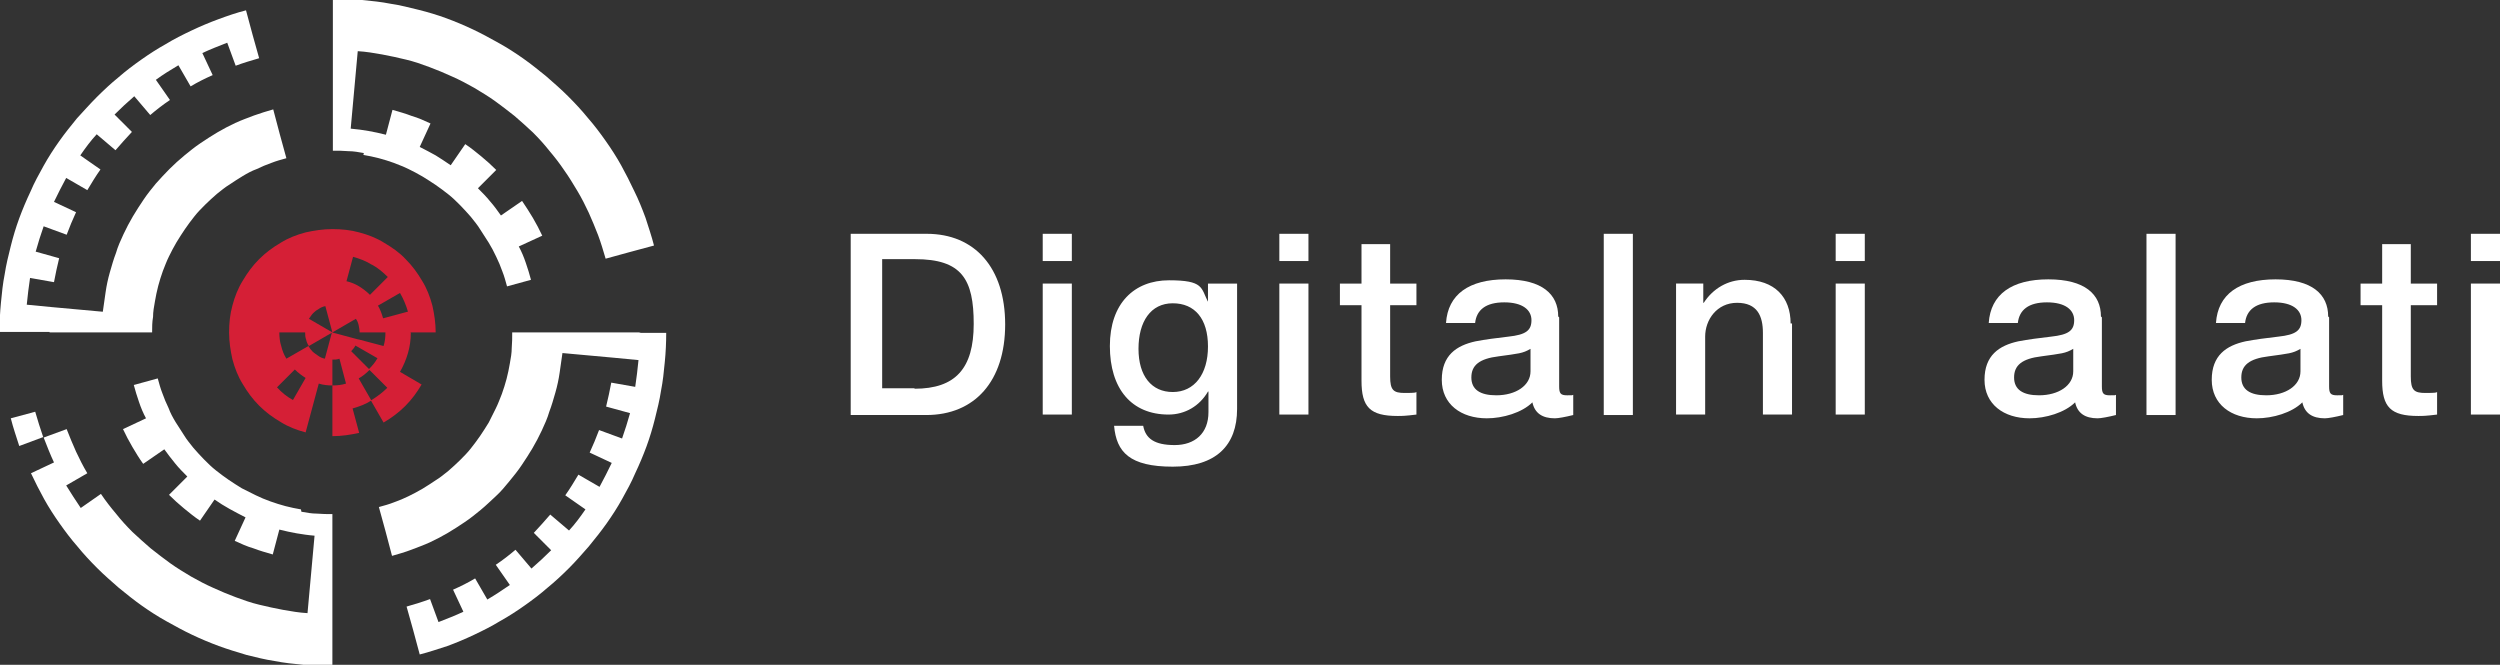
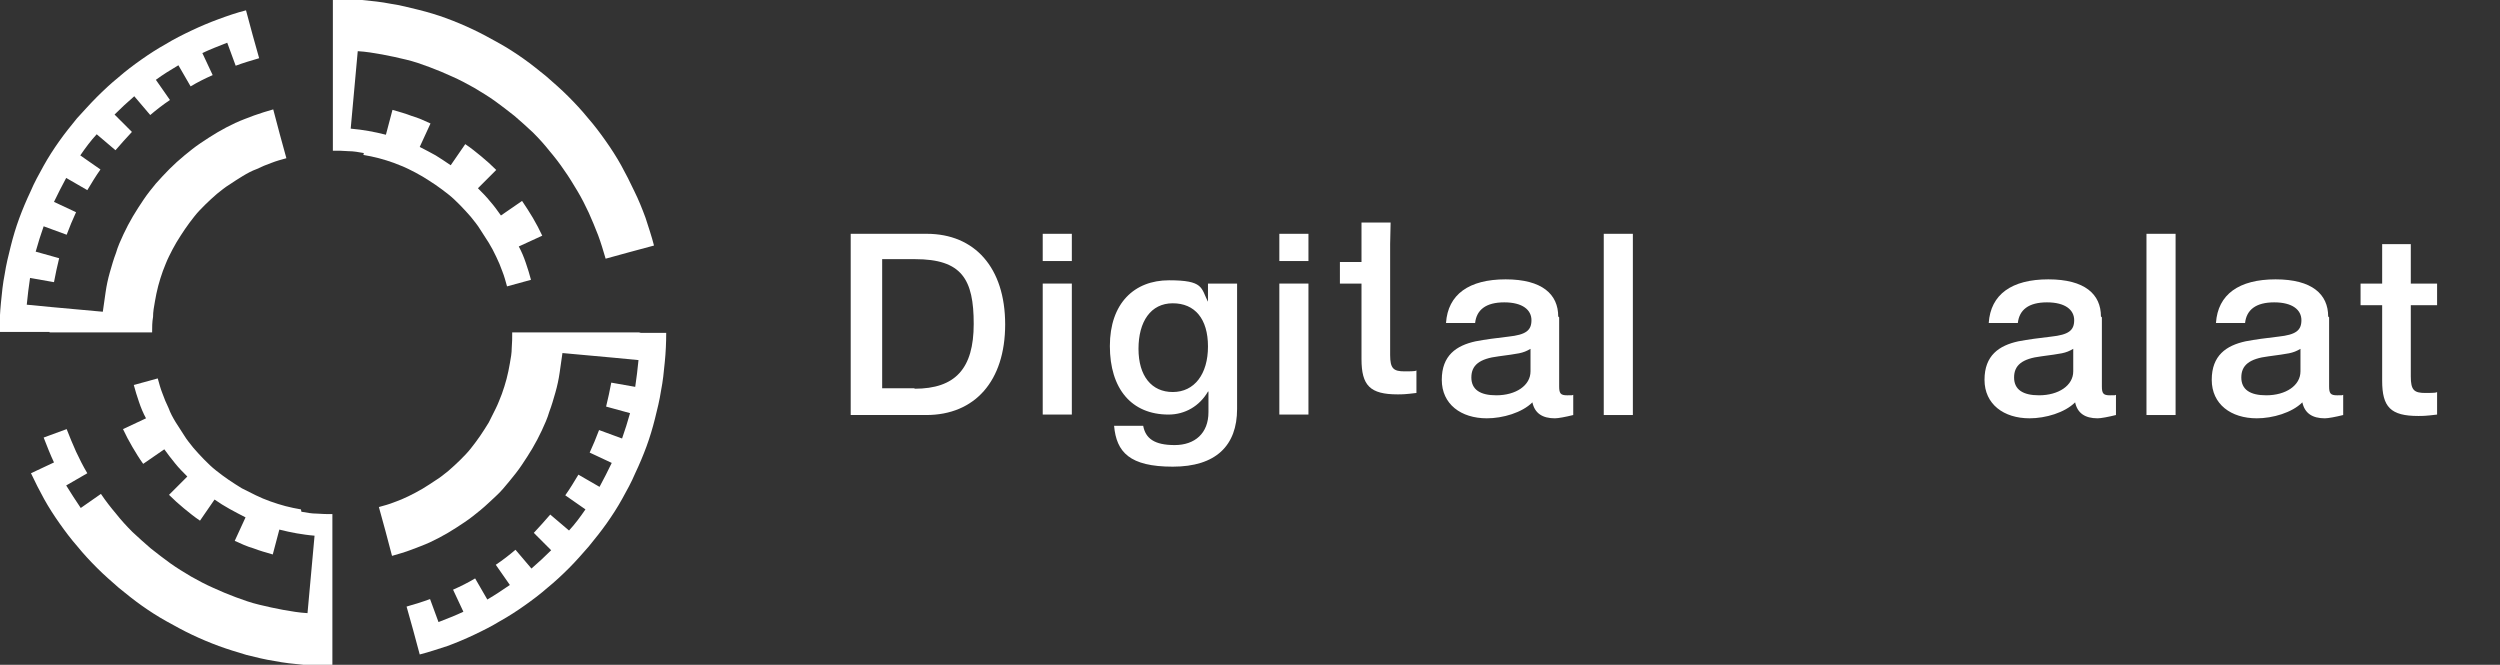
<svg xmlns="http://www.w3.org/2000/svg" id="Layer_1" version="1.1" viewBox="0 0 532.5 141.6">
  <rect x="0" y="0" width="532.5" height="141.6" fill="#333333" stroke="none" />
  <defs>
    <style>
      .st0 {
        fill: #fff;
      }

      .st1 {
        fill: #d51f36;
      }
    </style>
  </defs>
  <g>
    <path class="st0" d="M197.4,49.8c10.2,0,16.7,7.2,16.7,19.3s-6.5,19.3-16.8,19.3h-16.1v-38.6h16.3ZM194.8,82.8c8.7,0,12.6-4.3,12.6-13.8s-2.5-13.8-12.5-13.8h-7v27.5h6.9Z" />
    <path class="st0" d="M228.3,49.8v5.8h-6.2v-5.8h6.2ZM228.3,60.4v27.9h-6.2v-27.9h6.2Z" />
    <path class="st0" d="M257.2,64.2h.1v-3.8h6.2v26.7c0,7.8-4.5,12.3-13.7,12.3s-12-3.1-12.5-8.7h6.2c.5,2.7,2.4,4.1,6.7,4.1s7.2-2.5,7.2-7v-4.4h-.1c-1.8,3.1-4.9,4.9-8.4,4.9-7.9,0-12.5-5.5-12.5-14.6s5.2-14,12.6-14,6.8,1.6,8.3,4.6ZM249.8,83.5c4.6,0,7.5-3.8,7.5-9.7s-2.8-9.2-7.5-9.2-7.3,3.9-7.3,9.7,2.8,9.2,7.3,9.2Z" />
    <path class="st0" d="M278.7,49.8v5.8h-6.2v-5.8h6.2ZM278.7,60.4v27.9h-6.2v-27.9h6.2Z" />
-     <path class="st0" d="M296.1,52v8.4h5.6v4.6h-5.6v15.2c0,2.9.7,3.5,3.1,3.5s2.3-.1,2.5-.2v4.8c-2.4.3-3.1.3-4,.3-5.9,0-7.7-1.9-7.7-7.5v-16.1h-4.6v-4.6h4.6v-8.4h6.2Z" />
+     <path class="st0" d="M296.1,52v8.4h5.6h-5.6v15.2c0,2.9.7,3.5,3.1,3.5s2.3-.1,2.5-.2v4.8c-2.4.3-3.1.3-4,.3-5.9,0-7.7-1.9-7.7-7.5v-16.1h-4.6v-4.6h4.6v-8.4h6.2Z" />
    <path class="st0" d="M332.1,67.6v14.7c0,1.5.3,1.9,1.7,1.9s.9,0,1.3-.1v4.3c-1.6.4-3.2.7-3.9.7-2.7,0-4.3-1.1-4.8-3.4-2.2,2.2-6.3,3.4-9.7,3.4-5.5,0-9.6-3-9.6-8.2s3.1-7.3,7.2-8.2c2.1-.4,4.4-.7,7-1,3.7-.4,4.9-1.3,4.9-3.5s-1.9-3.8-5.8-3.8-5.9,1.6-6.2,4.4h-6.2c.4-6.1,4.9-9.3,12.7-9.3s11.2,3.2,11.2,7.9ZM318.7,84.2c4.2,0,7.3-2.1,7.3-5.1v-4.8c-1.7,1-2.5,1-6.8,1.6-4.1.5-5.8,1.9-5.8,4.5s1.9,3.8,5.3,3.8Z" />
    <path class="st0" d="M347.8,49.8v38.6h-6.2v-38.6h6.2Z" />
-     <path class="st0" d="M381.7,68.9v19.4h-6.2v-17.4c0-3.6-1.2-6.4-5.5-6.4s-6.8,3.6-6.8,7.2v16.6h-6.2v-27.9h5.8v4.1h.1c2-3.1,5.2-4.9,8.7-4.9,6.4,0,9.8,3.7,9.8,9.3Z" />
-     <path class="st0" d="M397.2,49.8v5.8h-6.2v-5.8h6.2ZM397.2,60.4v27.9h-6.2v-27.9h6.2Z" />
    <path class="st0" d="M447.7,67.6v14.7c0,1.5.3,1.9,1.7,1.9s.9,0,1.3-.1v4.3c-1.6.4-3.2.7-3.9.7-2.7,0-4.3-1.1-4.8-3.4-2.2,2.2-6.3,3.4-9.7,3.4-5.5,0-9.6-3-9.6-8.2s3.1-7.3,7.2-8.2c2.1-.4,4.4-.7,7-1,3.7-.4,4.9-1.3,4.9-3.5s-1.9-3.8-5.8-3.8-5.9,1.6-6.2,4.4h-6.2c.4-6.1,4.9-9.3,12.7-9.3s11.2,3.2,11.2,7.9ZM434.3,84.2c4.2,0,7.3-2.1,7.3-5.1v-4.8c-1.7,1-2.5,1-6.8,1.6-4.1.5-5.8,1.9-5.8,4.5s1.9,3.8,5.3,3.8Z" />
    <path class="st0" d="M463.4,49.8v38.6h-6.2v-38.6h6.2Z" />
    <path class="st0" d="M496.1,67.6v14.7c0,1.5.3,1.9,1.7,1.9s.9,0,1.3-.1v4.3c-1.6.4-3.2.7-3.9.7-2.7,0-4.3-1.1-4.8-3.4-2.2,2.2-6.3,3.4-9.7,3.4-5.5,0-9.6-3-9.6-8.2s3.1-7.3,7.2-8.2c2.1-.4,4.4-.7,7-1,3.7-.4,4.9-1.3,4.9-3.5s-1.9-3.8-5.8-3.8-5.9,1.6-6.2,4.4h-6.2c.4-6.1,4.9-9.3,12.7-9.3s11.2,3.2,11.2,7.9ZM482.7,84.2c4.2,0,7.3-2.1,7.3-5.1v-4.8c-1.7,1-2.5,1-6.8,1.6-4.1.5-5.8,1.9-5.8,4.5s1.9,3.8,5.3,3.8Z" />
    <path class="st0" d="M513.5,52v8.4h5.6v4.6h-5.6v15.2c0,2.9.7,3.5,3.1,3.5s2.3-.1,2.5-.2v4.8c-2.4.3-3.1.3-4,.3-5.9,0-7.7-1.9-7.7-7.5v-16.1h-4.6v-4.6h4.6v-8.4h6.2Z" />
-     <path class="st0" d="M532.5,49.8v5.8h-6.2v-5.8h6.2ZM532.5,60.4v27.9h-6.2v-27.9h6.2Z" />
  </g>
  <g>
    <path class="st0" d="M136.1,70.8h-27c0,1.1,0,2.2-.1,3.3,0,1.1-.2,2.2-.4,3.3-.2,1.1-.4,2.2-.7,3.3-.3,1.1-.6,2.1-1,3.2-.4,1-.8,2.1-1.3,3.1-.5,1-1,2-1.5,3h0c-.6,1-1.2,1.9-1.8,2.8-.6.9-1.3,1.8-2,2.7-.7.9-1.5,1.7-2.3,2.5-.8.8-1.6,1.5-2.5,2.3-.9.7-1.7,1.4-2.7,2-.9.6-1.8,1.2-2.8,1.8-1,.6-2,1.1-3,1.6-1,.5-2,.9-3.1,1.3-1,.4-2.1.7-3.2,1l1.4,5.1,1.4,5.3c1.4-.4,2.8-.8,4.1-1.3,1.3-.5,2.7-1,4-1.6,1.3-.6,2.6-1.3,3.8-2,1.2-.7,2.4-1.5,3.6-2.3,1.2-.8,2.3-1.7,3.4-2.6,1.1-.9,2.1-1.9,3.2-2.9s2-2.1,2.9-3.2c.9-1.1,1.8-2.2,2.6-3.4.8-1.2,1.6-2.4,2.3-3.6.7-1.2,1.4-2.5,2-3.8.6-1.3,1.2-2.6,1.6-4,.5-1.3.9-2.7,1.3-4.1.4-1.4.7-2.8.9-4.2.2-1.4.4-2.8.6-4.2l5.5.5,5.5.5,5.2.5c-.2,1.9-.4,3.8-.7,5.7l-5.1-.9c-.3,1.7-.7,3.4-1.1,5.1l5.1,1.4c-.5,1.8-1.1,3.7-1.7,5.4l-4.9-1.8c-.6,1.6-1.3,3.3-2,4.8l4.7,2.2c-.8,1.7-1.7,3.4-2.6,5.1l-4.5-2.6c-.9,1.5-1.8,3-2.8,4.4l4.3,3c-1.1,1.6-2.2,3.1-3.5,4.5l-4-3.4c-1.1,1.3-2.3,2.6-3.5,3.9l3.7,3.7c-1.3,1.3-2.7,2.6-4.2,3.9l-3.4-4c-1.3,1.1-2.7,2.2-4.2,3.2l3,4.3c-1.6,1.1-3.1,2.1-4.8,3.1l-2.6-4.5c-1.5.9-3.1,1.7-4.7,2.4l2.2,4.7c-1.7.8-3.5,1.5-5.3,2.2l-1.8-4.9c-1.6.6-3.3,1.1-5,1.6l1.4,5,1.4,5.2c2-.5,4-1.2,5.9-1.8,1.9-.7,3.8-1.5,5.7-2.4,1.9-.9,3.7-1.8,5.5-2.9,1.8-1,3.5-2.1,5.2-3.3,1.7-1.2,3.3-2.4,4.9-3.8,1.6-1.3,3.1-2.7,4.6-4.2,1.5-1.5,2.8-3,4.2-4.6,1.3-1.6,2.6-3.2,3.8-4.9,1.2-1.7,2.3-3.4,3.3-5.2,1-1.8,2-3.6,2.8-5.5.9-1.9,1.7-3.8,2.4-5.7.7-1.9,1.3-3.9,1.8-5.9.5-2,1-4,1.3-6,.4-2,.6-4,.8-6.1.2-2,.3-4.1.3-6.2h-5.4Z" />
    <path class="st0" d="M77.4,33c1.1.2,2.2.4,3.3.7,1.1.3,2.1.6,3.2,1,1,.4,2.1.8,3.1,1.3,1,.5,2,1,3,1.6,1,.6,1.9,1.2,2.8,1.8.9.6,1.8,1.3,2.7,2,.9.7,1.7,1.5,2.5,2.3s1.5,1.6,2.3,2.5c.7.9,1.4,1.7,2,2.7.6.9,1.2,1.9,1.8,2.8.6,1,1.1,1.9,1.6,3,.5,1,.9,2,1.3,3.1.4,1,.7,2.1,1,3.2l5.1-1.4c-.3-1.2-.7-2.4-1.1-3.6-.4-1.2-.9-2.4-1.5-3.5l5-2.3c-.6-1.3-1.3-2.6-2-3.8-.7-1.2-1.5-2.4-2.3-3.6l-4.5,3.1c-.7-1-1.5-2.1-2.3-3-.8-1-1.7-1.9-2.6-2.8l3.9-3.9c-1-1-2.1-2-3.2-2.9-1.1-.9-2.2-1.8-3.4-2.6l-3.1,4.5c-1-.7-2.1-1.4-3.2-2.1-1.1-.6-2.2-1.2-3.4-1.8l2.3-5c-1.3-.6-2.6-1.2-4-1.6-1.3-.5-2.7-.9-4.1-1.3l-1.4,5.3c-1.2-.3-2.5-.6-3.7-.8-1.2-.2-2.5-.4-3.8-.5l.5-5.5.5-5.5.5-5.5c1.8.1,3.5.4,5.2.7,1.7.3,3.4.7,5.1,1.1,1.7.4,3.4,1,5,1.6,1.6.6,3.3,1.3,4.8,2,1.6.7,3.1,1.5,4.7,2.4,1.5.9,3,1.8,4.4,2.8,1.4,1,2.8,2.1,4.2,3.2,1.3,1.1,2.6,2.3,3.9,3.5,1.2,1.2,2.4,2.5,3.5,3.9,1.1,1.3,2.2,2.7,3.2,4.2,1,1.4,1.9,2.9,2.8,4.4.9,1.5,1.7,3.1,2.4,4.6.7,1.6,1.4,3.2,2,4.8.6,1.6,1.1,3.3,1.6,5l5.1-1.4,5.2-1.4c-.5-2-1.2-4-1.8-5.9-.7-1.9-1.5-3.9-2.4-5.7-.9-1.9-1.8-3.7-2.8-5.5-1-1.8-2.1-3.5-3.3-5.2-1.2-1.7-2.4-3.3-3.8-4.9-1.3-1.6-2.7-3.1-4.2-4.6-1.5-1.5-3-2.8-4.6-4.2-1.6-1.3-3.2-2.6-4.9-3.8-1.7-1.2-3.4-2.3-5.2-3.3-1.8-1-3.6-2-5.5-2.9-1.9-.9-3.8-1.7-5.7-2.4-1.9-.7-3.9-1.3-5.9-1.8-2-.5-4-1-6-1.3-2-.4-4-.6-6.1-.8-2-.2-4.1-.3-6.2-.3v32.4c1.1,0,2.2,0,3.3.1,1.1,0,2.2.2,3.3.4Z" />
    <path class="st0" d="M64.1,108.5c-1.1-.2-2.2-.4-3.3-.7-1.1-.3-2.1-.6-3.2-1-1.1-.4-2.1-.8-3.1-1.3-1-.5-2-1-3-1.5-1-.6-1.9-1.2-2.8-1.8-.9-.6-1.8-1.3-2.7-2-.9-.7-1.7-1.5-2.5-2.3h0c-.8-.8-1.5-1.6-2.3-2.5-.7-.9-1.4-1.7-2-2.7-.6-.9-1.2-1.9-1.8-2.8h0c-.6-1-1.1-1.9-1.5-3-.5-1-.9-2-1.3-3.1-.4-1-.7-2.1-1-3.2l-5.1,1.4c.3,1.2.7,2.4,1.1,3.6.4,1.2.9,2.4,1.5,3.5l-4.9,2.3c.6,1.3,1.3,2.6,2,3.8.7,1.2,1.5,2.5,2.3,3.6l4.5-3.1c.7,1,1.5,2,2.3,3,.8,1,1.7,1.9,2.6,2.8h0l-3.9,3.9c1,1,2.1,2,3.2,2.9,1.1.9,2.2,1.8,3.4,2.6l3.1-4.5c1,.7,2.1,1.4,3.2,2,1.1.6,2.2,1.2,3.4,1.8l-2.3,5c1.3.6,2.6,1.2,4,1.6,1.3.5,2.7.9,4.1,1.3l1.4-5.3c1.2.3,2.5.6,3.7.8,1.2.2,2.5.4,3.8.5l-.5,5.5-.5,5.5-.5,5.5c-1.8-.1-3.5-.4-5.2-.7-1.7-.3-3.4-.7-5.1-1.1-1.7-.4-3.4-1-5-1.6-1.6-.6-3.3-1.3-4.8-2-1.6-.7-3.1-1.5-4.7-2.4-1.5-.9-3-1.8-4.4-2.8-1.4-1-2.8-2.1-4.2-3.2-1.3-1.1-2.6-2.3-3.9-3.5-1.2-1.2-2.4-2.5-3.5-3.9-1.1-1.3-2.2-2.7-3.2-4.2l-4.3,3c-1.1-1.6-2.1-3.2-3.1-4.8l4.5-2.6c-.9-1.5-1.7-3.1-2.4-4.6-.7-1.6-1.4-3.2-2-4.8l-4.9,1.8c.7,1.8,1.4,3.6,2.2,5.3l-4.9,2.3c.9,1.9,1.8,3.7,2.8,5.5,1,1.8,2.1,3.5,3.3,5.2,1.2,1.7,2.4,3.3,3.8,4.9,1.3,1.6,2.7,3.1,4.2,4.6,1.5,1.5,3,2.8,4.6,4.2,1.6,1.3,3.2,2.6,4.9,3.8,1.7,1.2,3.4,2.3,5.2,3.3,1.8,1,3.6,2,5.5,2.9,1.9.9,3.8,1.7,5.7,2.4,1.9.7,3.9,1.3,5.9,1.9,2,.5,4,1,6,1.3,2,.4,4,.6,6.1.8,2,.2,4.1.3,6.2.3v-32.4c-1.1,0-2.2,0-3.3-.1-1.1,0-2.2-.2-3.3-.4Z" />
    <path class="st0" d="M10.6,70.8h21.8c0-1.1,0-2.2.2-3.3,0-1.1.2-2.2.4-3.3.2-1.1.4-2.2.7-3.3.3-1.1.6-2.1,1-3.2.4-1,.8-2.1,1.3-3.1.5-1,1-2,1.6-3,.6-1,1.2-1.9,1.8-2.8.6-.9,1.3-1.8,2-2.7.7-.9,1.5-1.7,2.3-2.5.8-.8,1.6-1.5,2.5-2.3.9-.7,1.7-1.4,2.7-2,.9-.6,1.8-1.2,2.8-1.8,1-.6,1.9-1.1,3-1.5,1-.5,2-.9,3.1-1.3,1-.4,2.1-.7,3.2-1l-1.4-5.1-1.4-5.3c-1.4.4-2.7.8-4.1,1.3-1.3.5-2.7,1-4,1.6-1.3.6-2.6,1.3-3.8,2-1.2.7-2.4,1.5-3.6,2.3-1.2.8-2.3,1.7-3.4,2.6-1.1.9-2.2,1.9-3.2,2.9-1,1-2,2.1-2.9,3.1-.9,1.1-1.8,2.2-2.6,3.4-.8,1.2-1.6,2.4-2.3,3.6-.7,1.2-1.4,2.5-2,3.8-.6,1.3-1.2,2.6-1.6,4-.5,1.3-.9,2.7-1.3,4.1-.4,1.4-.7,2.8-.9,4.2-.2,1.4-.4,2.8-.6,4.2l-5.5-.5-5.5-.5-5.2-.5c.2-1.9.4-3.8.7-5.7l5.1.9c.3-1.7.7-3.4,1.1-5.1l-5-1.4c.5-1.8,1.1-3.7,1.7-5.4l4.9,1.8c.6-1.6,1.3-3.3,2-4.8l-4.7-2.2c.8-1.7,1.7-3.4,2.6-5.1l4.5,2.6c.9-1.5,1.8-3,2.8-4.4l-4.3-3c1.1-1.6,2.2-3.1,3.5-4.5l4,3.4c1.1-1.3,2.3-2.6,3.5-3.9l-3.7-3.7c1.3-1.3,2.7-2.6,4.2-3.9l3.4,4c1.3-1.1,2.7-2.2,4.2-3.2l-3-4.3c1.5-1.1,3.1-2.1,4.8-3.1l2.6,4.5c1.5-.9,3.1-1.7,4.7-2.4l-2.2-4.7c1.7-.8,3.5-1.5,5.3-2.2l1.8,4.9c1.6-.6,3.3-1.1,5-1.6l-1.4-5-1.4-5.2c-2,.5-4,1.2-5.9,1.9-1.9.7-3.8,1.5-5.7,2.4-1.9.9-3.7,1.8-5.5,2.9-1.8,1-3.5,2.1-5.2,3.3-1.7,1.2-3.3,2.4-4.9,3.8-1.6,1.3-3.1,2.7-4.6,4.2-1.5,1.5-2.8,3-4.2,4.5-1.3,1.6-2.6,3.2-3.8,4.9-1.2,1.7-2.3,3.4-3.3,5.2-1,1.8-2,3.6-2.8,5.5-.9,1.9-1.7,3.8-2.4,5.7-.7,1.9-1.3,3.9-1.8,5.9-.5,2-1,4-1.3,6-.4,2-.6,4-.8,6.1-.2,2-.3,4.1-.3,6.2h10.6Z" />
-     <path class="st0" d="M2.3,89.1c.5,2,1.2,4,1.8,5.9l5.1-1.9c-.6-1.8-1.2-3.6-1.7-5.4l-5.2,1.4Z" />
-     <path class="st1" d="M87.4,70.8h5.4c0-2-.3-3.9-.7-5.7-.5-1.9-1.2-3.7-2.2-5.3-1-1.7-2.1-3.2-3.5-4.6-1.3-1.4-2.9-2.5-4.6-3.5-1.6-1-3.4-1.7-5.3-2.2-1.8-.5-3.7-.7-5.7-.7s-3.9.3-5.7.7c-1.9.5-3.7,1.2-5.3,2.2-1.7,1-3.2,2.1-4.6,3.5-1.4,1.4-2.5,2.9-3.5,4.6-1,1.6-1.7,3.4-2.2,5.3-.5,1.8-.7,3.7-.7,5.7s.3,3.9.7,5.7c.5,1.9,1.2,3.7,2.2,5.3,1,1.7,2.1,3.2,3.5,4.6,1.4,1.4,2.9,2.5,4.6,3.5,1.6,1,3.4,1.7,5.3,2.2l1.4-5.2,1.4-5.2c.9.3,1.9.4,2.9.4v-5.5c.5,0,1,0,1.5-.2l1.4,5.3c-.9.3-1.9.4-2.9.4v10.8c2,0,3.9-.3,5.7-.7l-1.4-5.2c1.4-.4,2.8-.9,4-1.7l-2.7-4.7c.9-.5,1.6-1.1,2.3-1.8l3.8,3.8c-1,1-2.2,1.9-3.5,2.7l2.7,4.7c1.7-1,3.2-2.1,4.6-3.5h0c1.4-1.4,2.5-2.9,3.5-4.6l-4.6-2.7c.7-1.2,1.3-2.6,1.7-4,.4-1.4.6-2.8.6-4.3ZM86.8,66.4l-5.2,1.4c-.3-1-.6-1.9-1.1-2.7l4.7-2.7c.7,1.2,1.3,2.6,1.7,4ZM79.1,56.3c1.3.7,2.4,1.6,3.5,2.7l-3.8,3.8c-.7-.7-1.5-1.3-2.3-1.8-.8-.5-1.8-.9-2.7-1.1l1.4-5.2c1.4.4,2.8.9,4,1.7ZM62.4,85.2c-1.3-.7-2.4-1.6-3.4-2.7l3.8-3.8c.7.7,1.5,1.3,2.3,1.8l-2.7,4.7ZM78.7,78.7l-3.9-3.9h0c.4-.4.7-.8.9-1.2l4.7,2.7c-.5.9-1.1,1.6-1.8,2.3ZM76.3,72.3l-5.6-1.5-1.5,5.6c-.5-.1-1-.3-1.4-.6-.4-.3-.9-.6-1.2-.9-.4-.4-.7-.8-.9-1.2l-4.7,2.7c-.5-.8-.9-1.8-1.1-2.7-.3-.9-.4-1.9-.4-2.9h5.5c0,.5,0,1,.2,1.5.1.5.3,1,.6,1.4l5-2.9-5-2.9c.3-.4.6-.9.9-1.2.4-.4.8-.7,1.2-.9.4-.3.9-.5,1.4-.6l1.5,5.6,5-2.9c.3.4.5.9.6,1.4.1.5.2,1,.2,1.5h5.5c0,1-.1,2-.4,2.9l-5.3-1.4Z" />
  </g>
</svg>